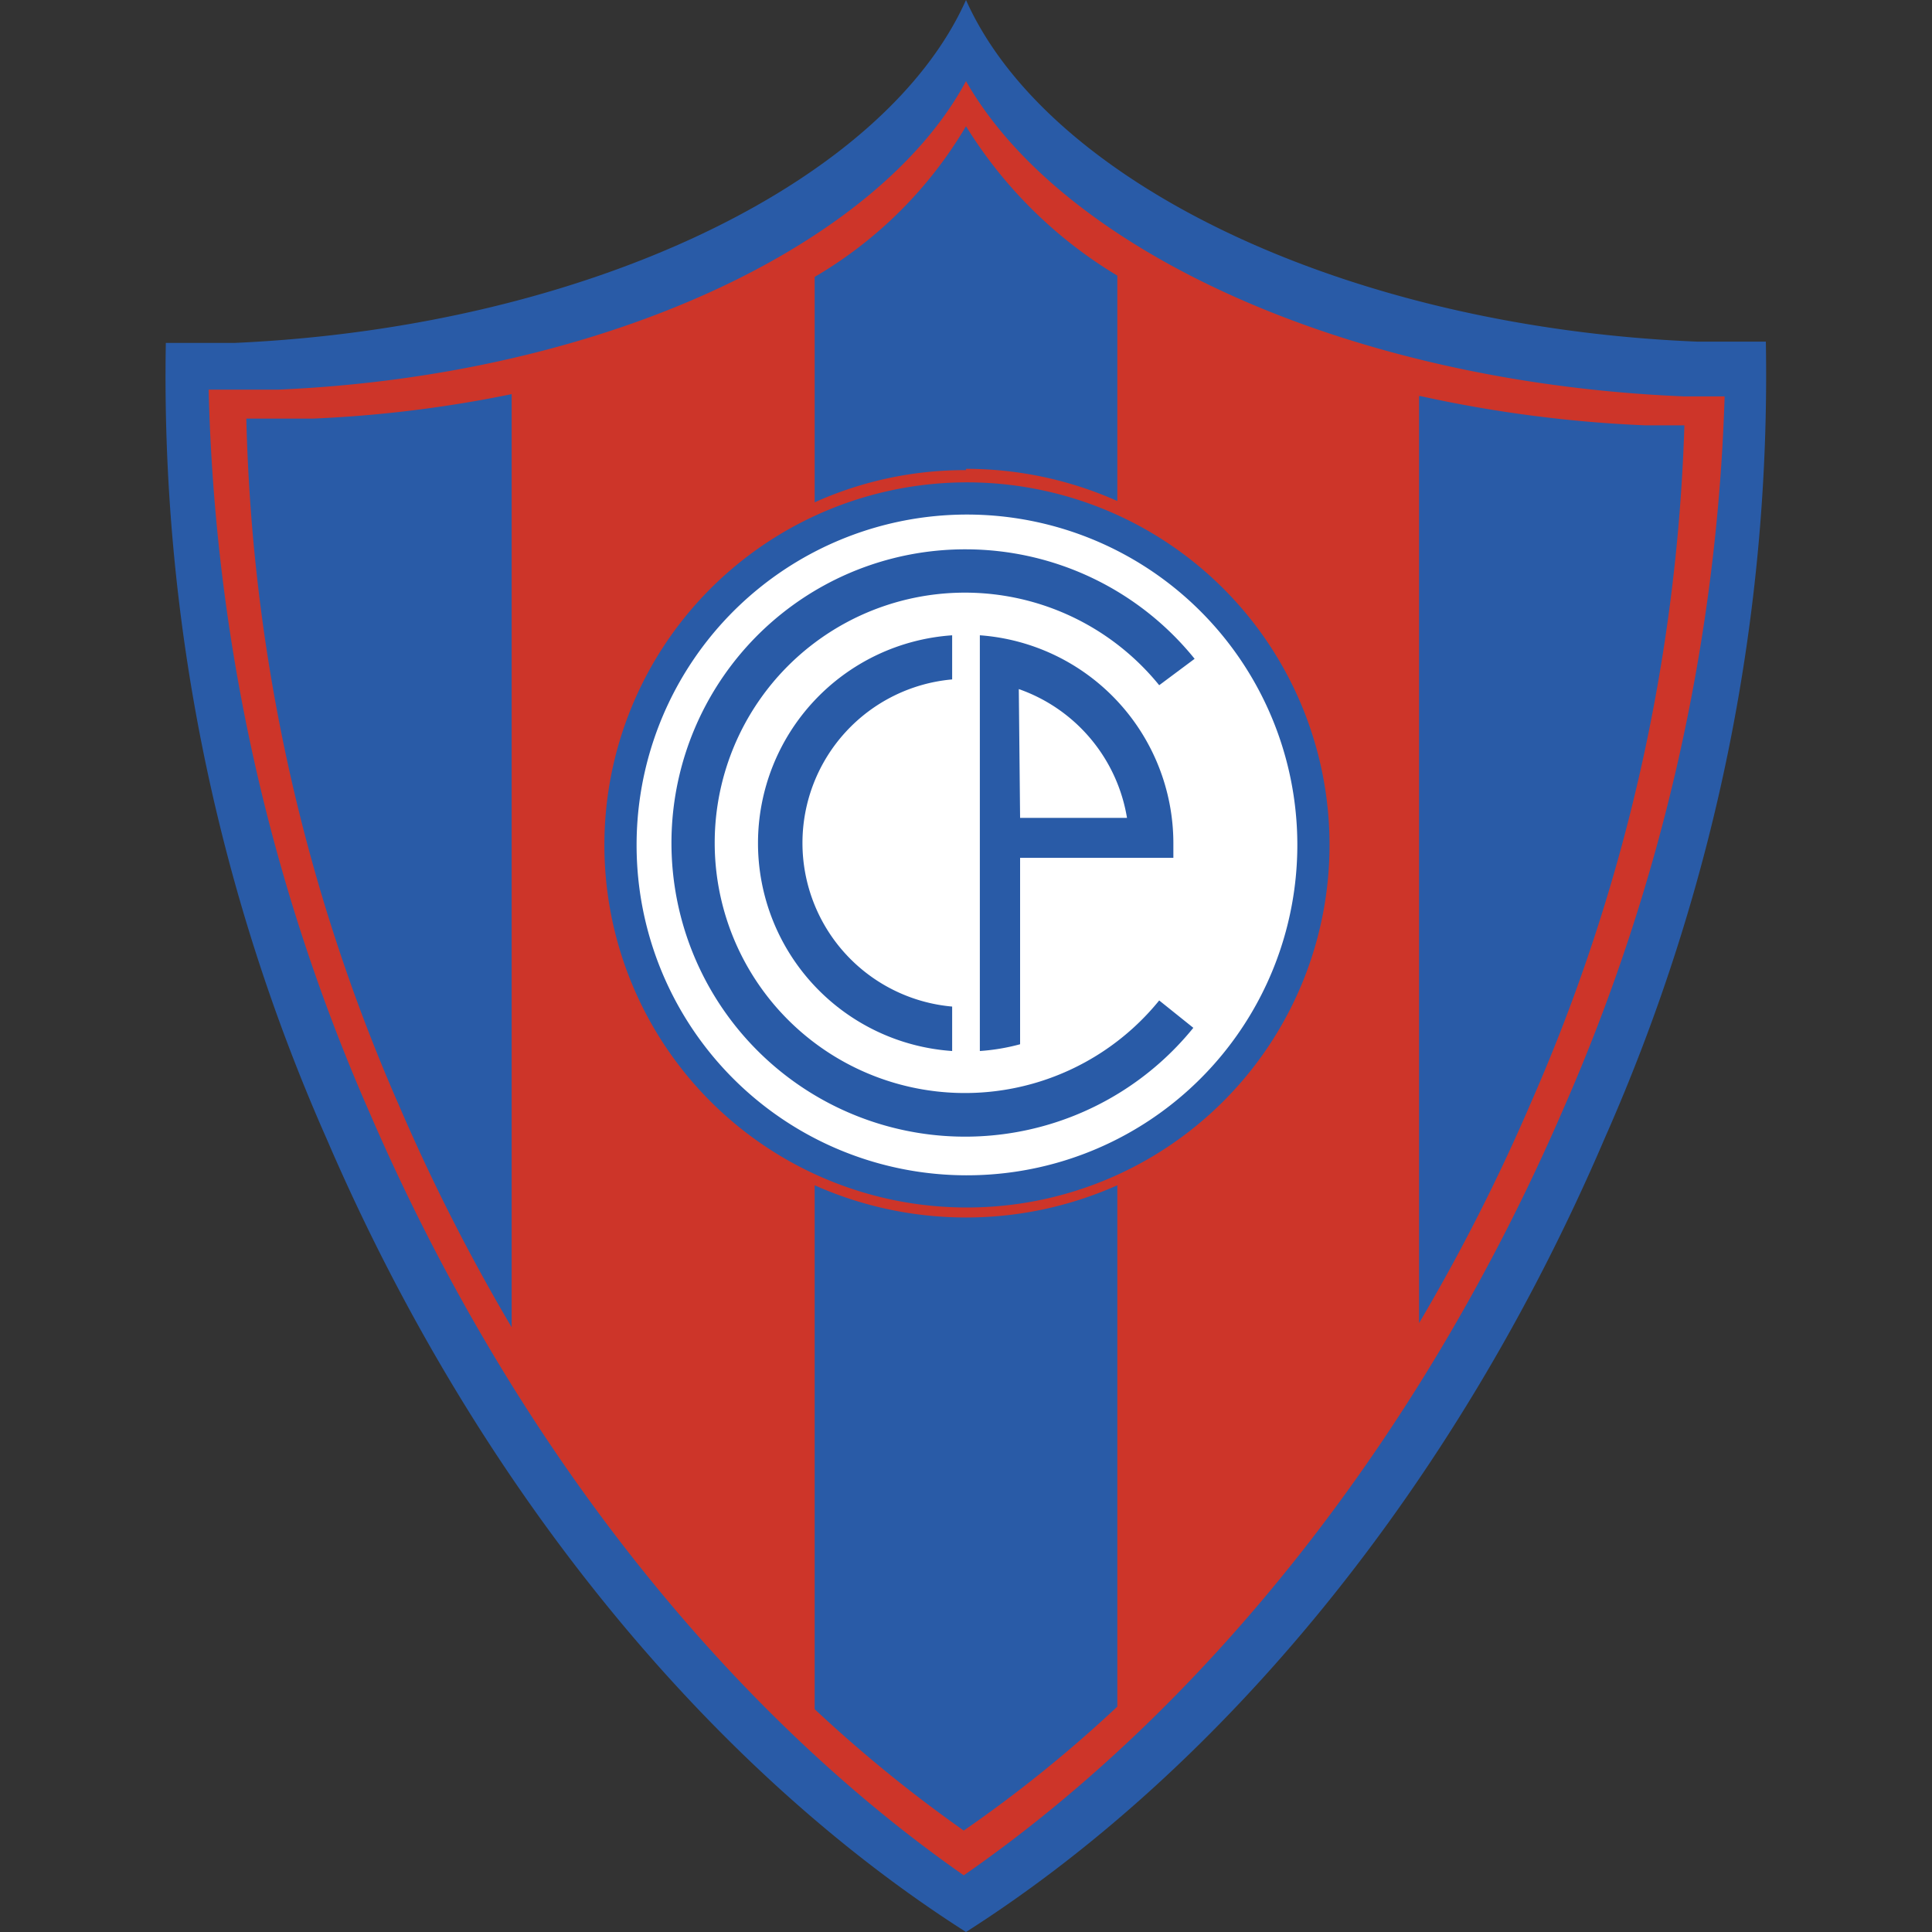
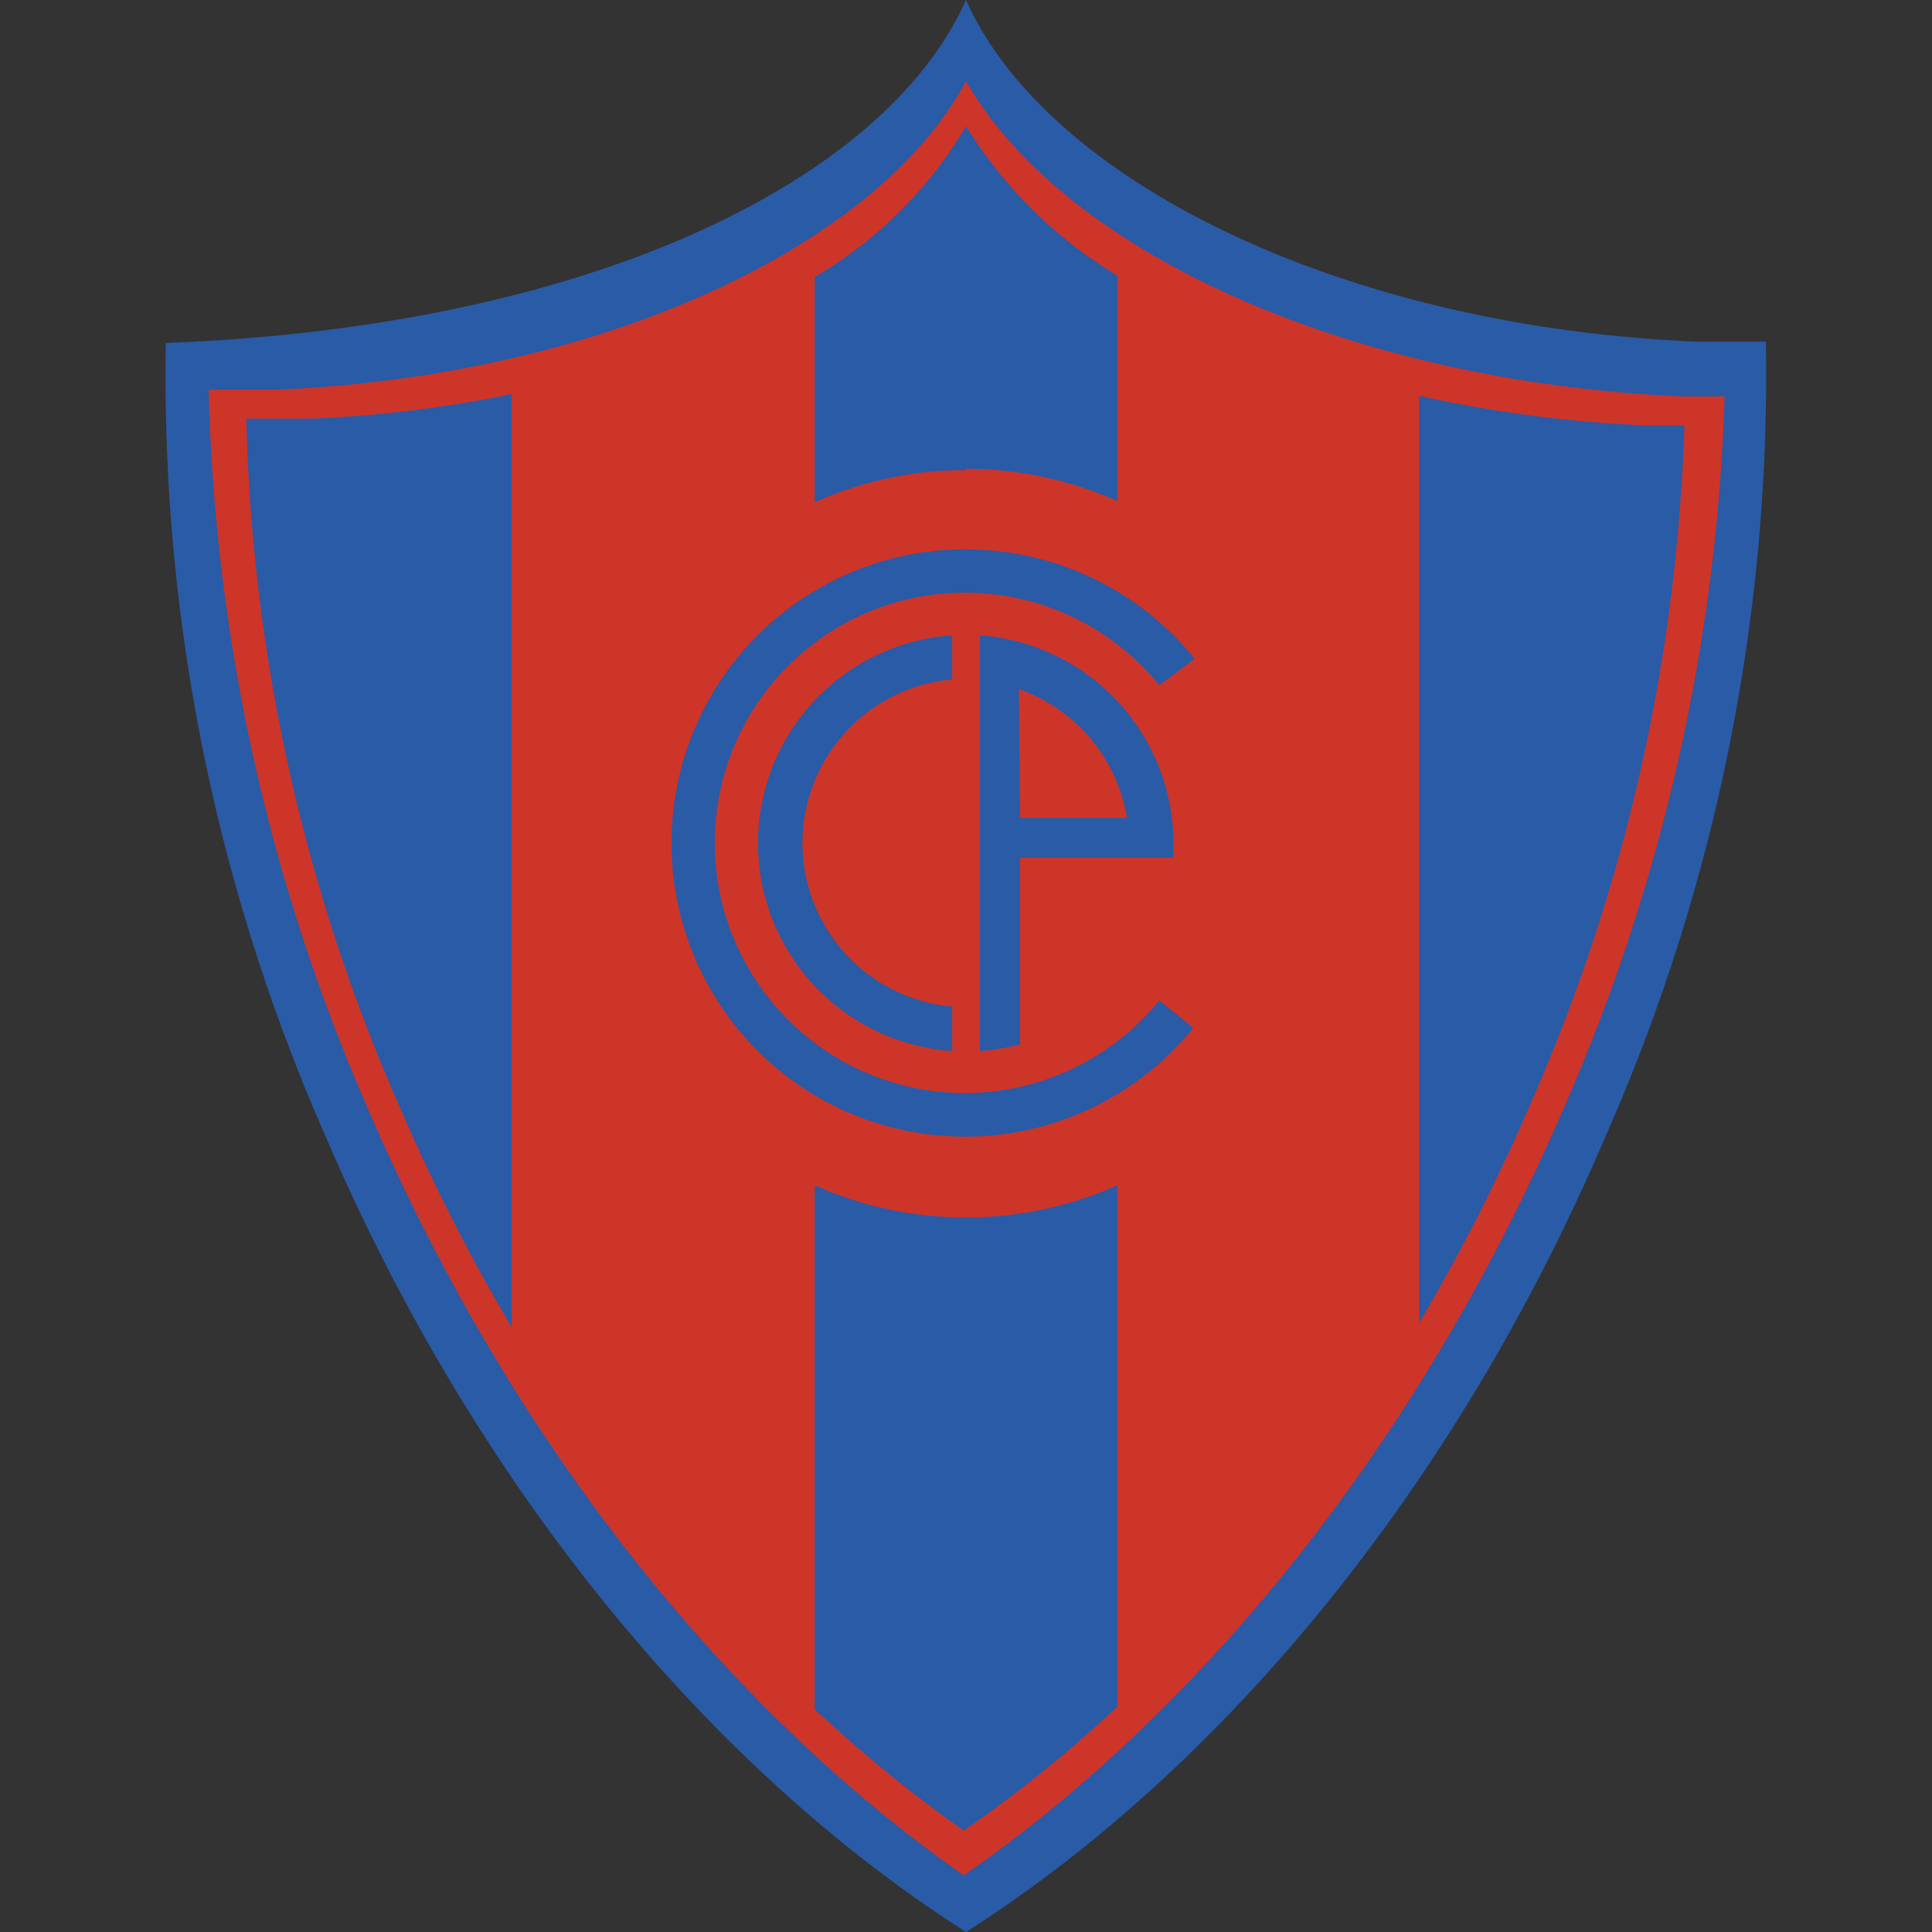
<svg xmlns="http://www.w3.org/2000/svg" width="60" height="60" viewBox="0 0 60 60">
  <rect x="0" y="0" width="60" height="60" fill="#333333" stroke="none" />
  <defs>
    <style>.cls-1{fill:#295ba7;}.cls-2{fill:#cd3529;}.cls-3{fill:#fff;stroke:#295ba7;stroke-miterlimit:44.16;}</style>
  </defs>
  <g id="Cerro_Porteno" data-name="Cerro Porteno">
-     <path class="cls-1" d="M30,0c2.52,5.65,11.75,10.16,22.71,10.61.72,0,1.43,0,2.13,0a58.52,58.52,0,0,1-5,24.73C45.13,46.35,37.85,55,30,60c-7.85-5-15.13-13.65-19.85-24.62a58.52,58.52,0,0,1-5-24.73c.7,0,1.41,0,2.13,0C18.25,10.16,27.48,5.65,30,0Z" />
+     <path class="cls-1" d="M30,0c2.52,5.65,11.75,10.16,22.71,10.61.72,0,1.43,0,2.13,0a58.52,58.52,0,0,1-5,24.73C45.13,46.35,37.85,55,30,60c-7.85-5-15.13-13.65-19.85-24.62a58.52,58.52,0,0,1-5-24.73C18.25,10.16,27.48,5.65,30,0Z" />
    <path class="cls-2" d="M29.93,58.24c-7.32-5.11-14-13.37-18.45-23.68a59.35,59.35,0,0,1-5-22.46c.72,0,1.45,0,2.18,0C18.72,11.66,27.25,7.64,30,2.52c3,5.26,11.87,9.36,22.29,9.79l1.27,0a59.64,59.64,0,0,1-5,22.11C44.06,44.84,37.3,53.13,29.93,58.24Z" />
    <path class="cls-1" d="M30,14.56a11.54,11.54,0,0,1,4.7,1v-7A14,14,0,0,1,30,3.92,13.19,13.19,0,0,1,25.3,8.6v7a11.36,11.36,0,0,1,4.7-1Zm4.7,22.25a11.54,11.54,0,0,1-9.4,0V53.08a43.19,43.19,0,0,0,4.63,3.77A41.25,41.25,0,0,0,34.7,53V36.81ZM44.11,12.3a40.16,40.16,0,0,0,7,.91l1.2,0a56.59,56.59,0,0,1-4.75,21,60,60,0,0,1-3.49,6.88V12.3ZM15.89,41.22a60.68,60.68,0,0,1-3.49-6.87A56.36,56.36,0,0,1,7.65,13q1,0,2.07,0a38.82,38.82,0,0,0,6.17-.76Z" />
-     <path class="cls-3" d="M30,37A10.76,10.76,0,1,0,19.27,26.23,10.75,10.75,0,0,0,30,37Z" />
    <path class="cls-1" d="M30,17.06a9.14,9.14,0,0,1,7.1,3.4L36,21.28a7.77,7.77,0,1,0,0,9.79l1.06.85A9.12,9.12,0,1,1,30,17.06Z" />
    <path class="cls-1" d="M30.44,19.73a6.48,6.48,0,0,1,6,6.45c0,.16,0,.31,0,.46H31.68v5.79a6.4,6.4,0,0,1-1.25.21V19.73Zm1.24,5.67H35a5.12,5.12,0,0,0-3.36-4Zm-2.11,7.24a6.47,6.47,0,0,1,0-12.91V21.1a5.1,5.1,0,0,0,0,10.16Z" />
  </g>
</svg>